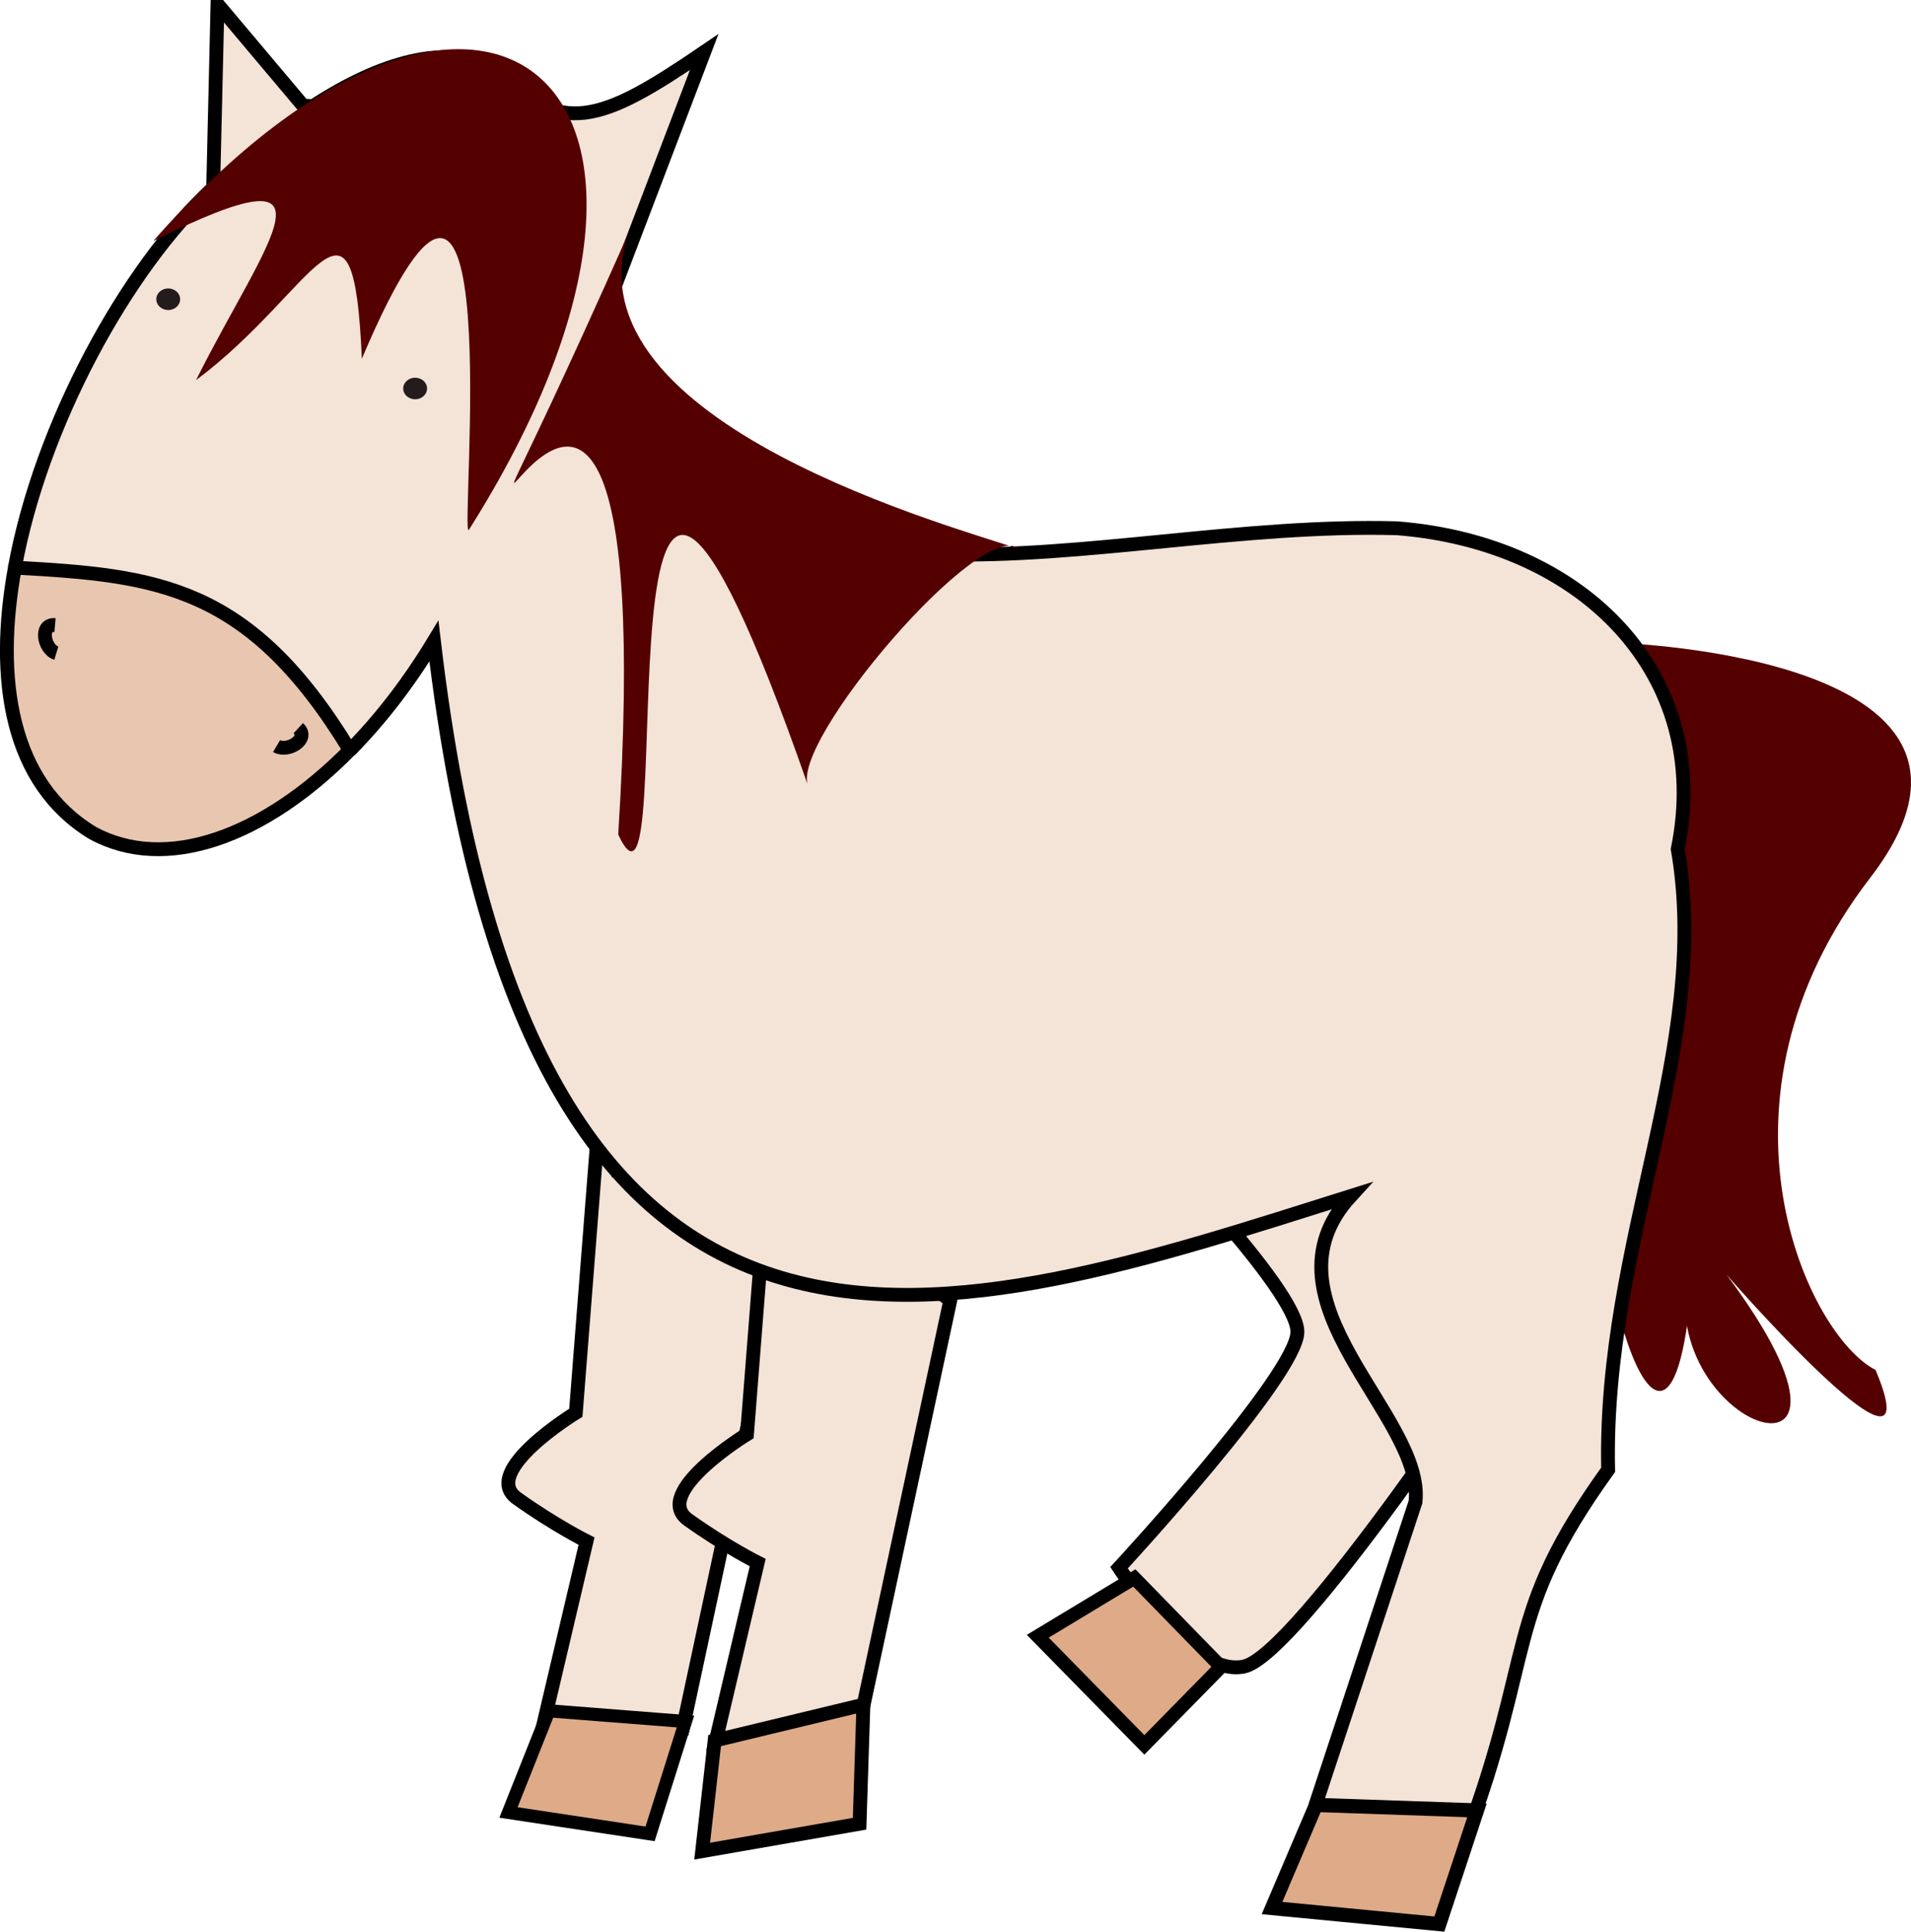
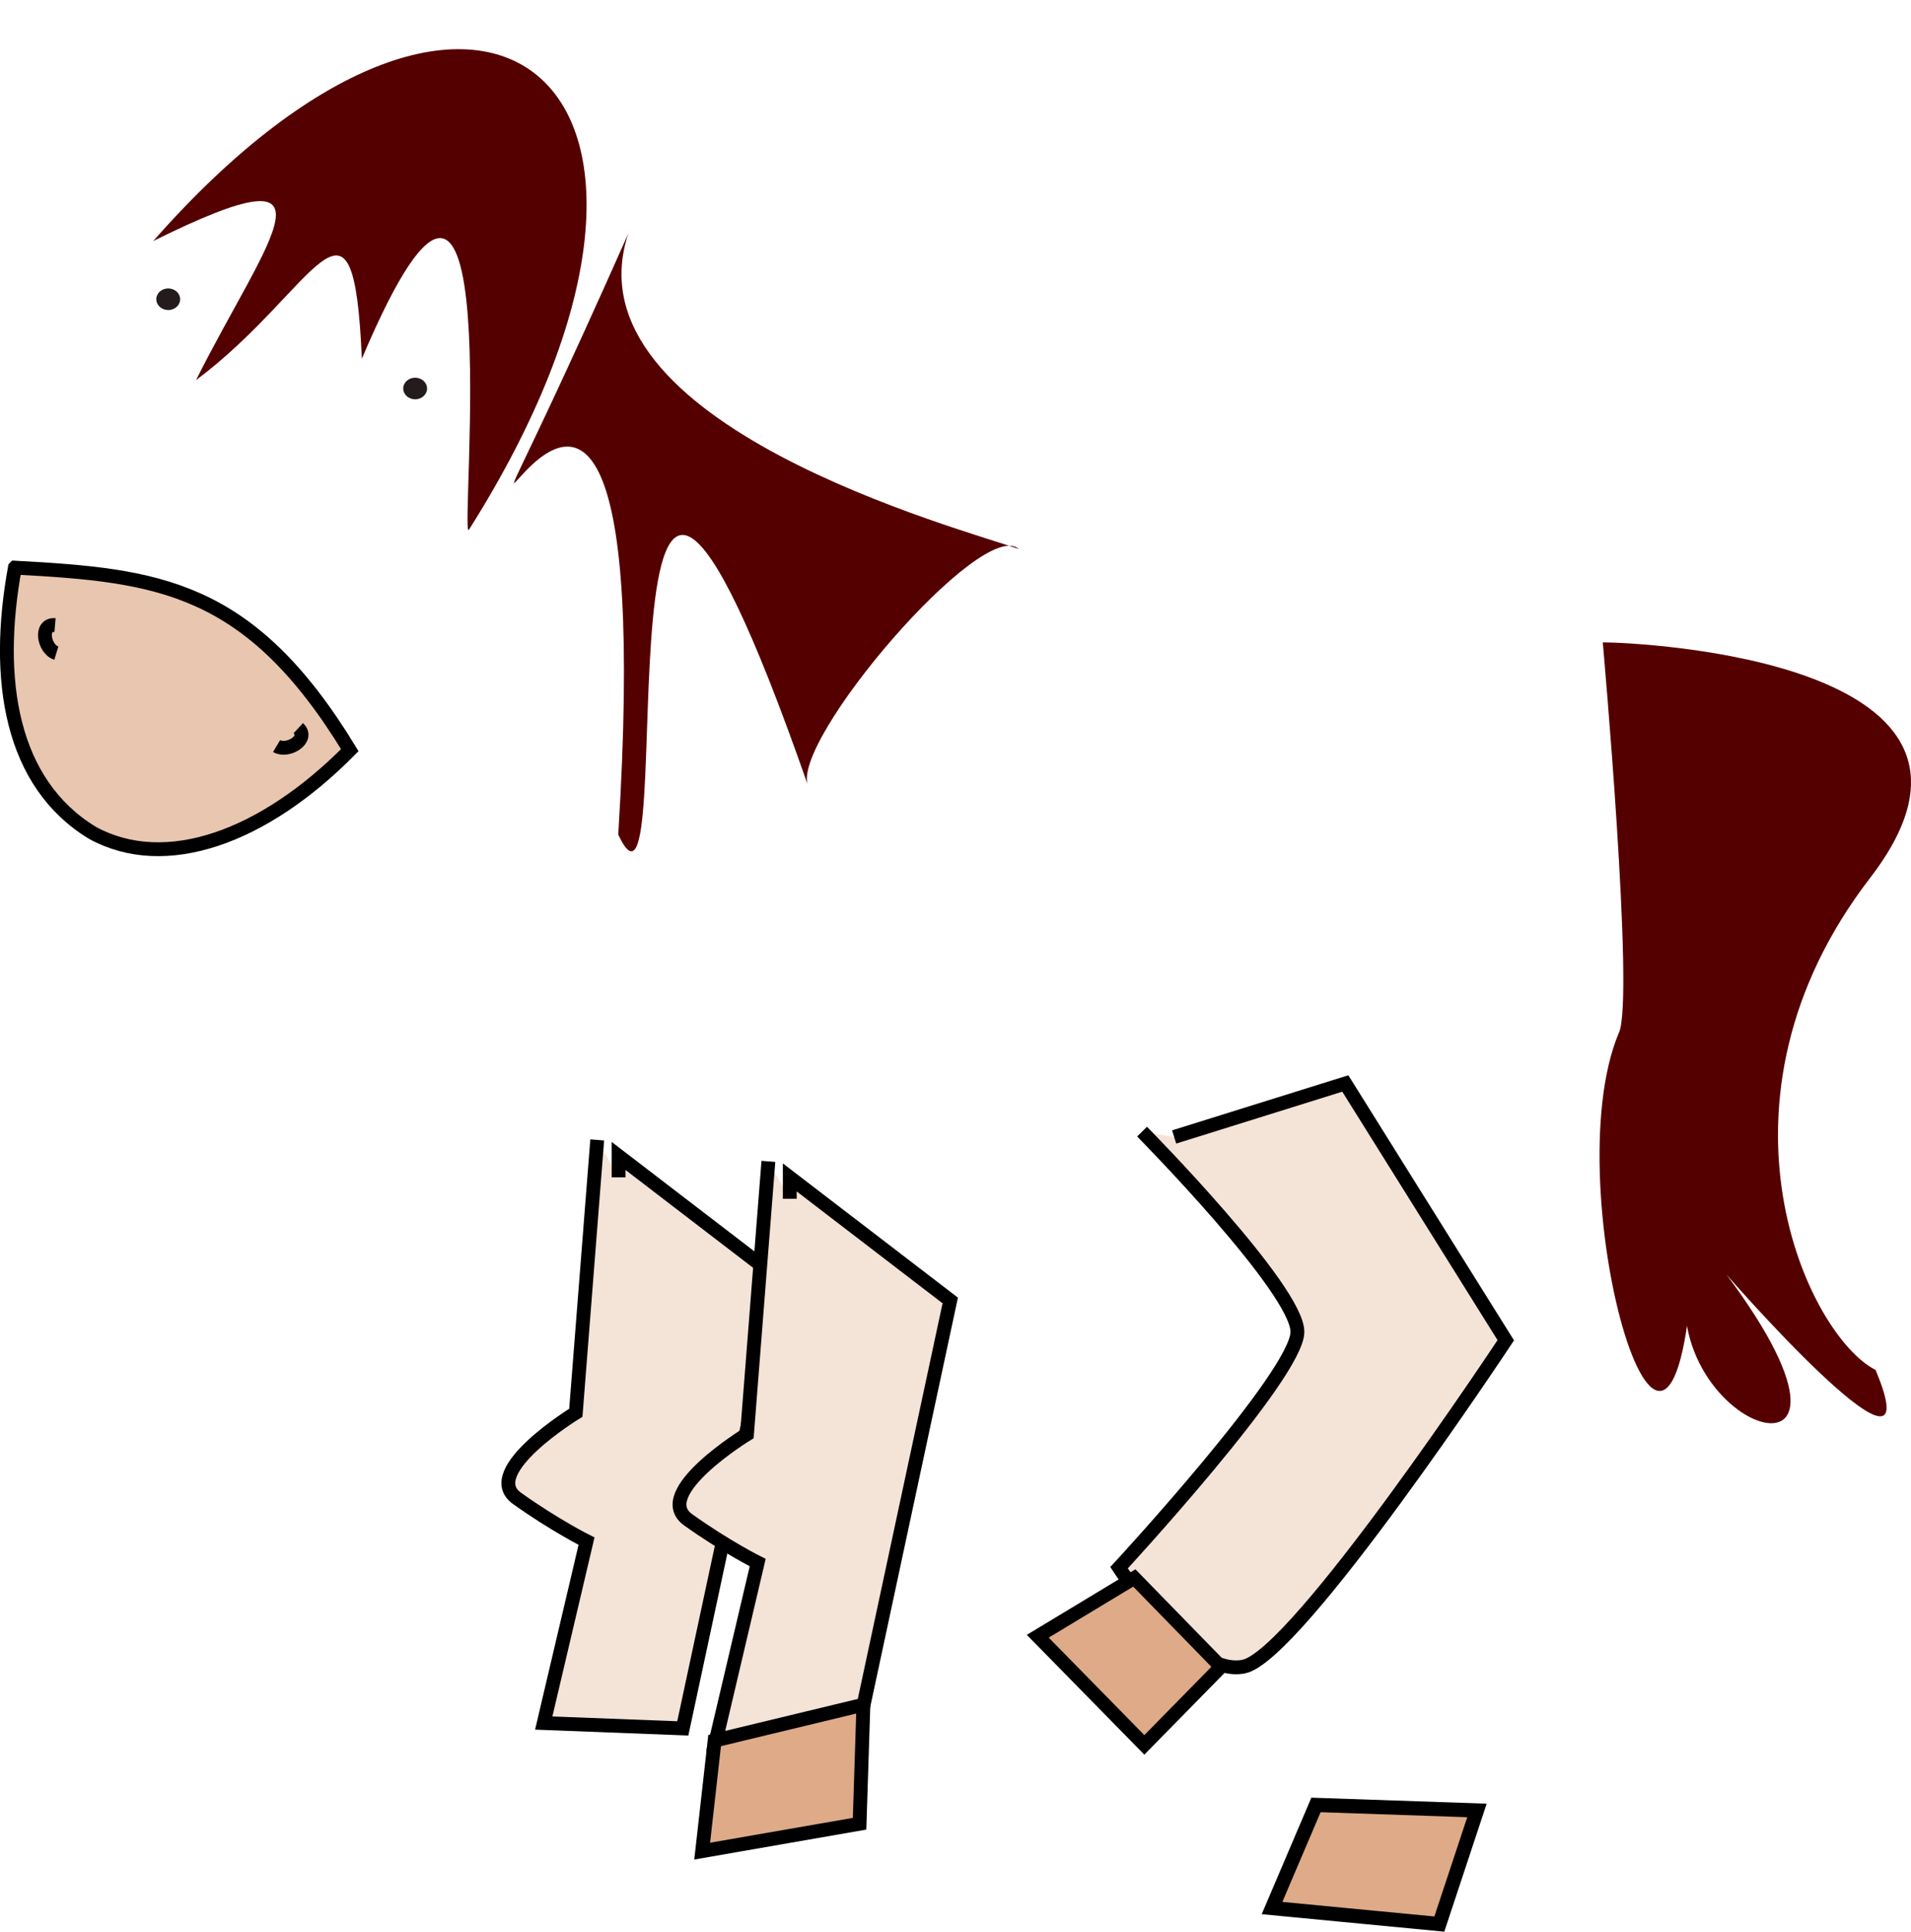
<svg xmlns="http://www.w3.org/2000/svg" viewBox="0 0 276.21 279.19">
  <g color="#000">
    <path d="M165.07 163.53s22.454 22.756 22.454 28.941c0 6.185-25.782 34.082-25.782 34.082s10.286 15.833 18.017 14.286c7.73-1.546 37.881-47.158 37.881-47.158l-23.193-37.108-24.739 7.73M86.32 164.73l-3.092 39.428s-13.916 8.504-8.504 12.369c5.411 3.866 10.05 6.185 10.05 6.185l-6.185 26.285 20.1.773 13.916-64.94-23.193-17.781v3.092" stroke="#000" stroke-width="2" fill="#f4e3d7" />
    <path d="M111.06 167.83l-3.092 39.428s-13.916 8.504-8.504 12.369c5.411 3.866 10.05 6.185 10.05 6.185l-6.185 26.285 20.1.773 13.916-64.94-23.193-17.781v3.092" stroke="#000" stroke-width="2" fill="#f4e3d7" />
    <path d="M231.66 92.83c5.412 0 62.78 2.678 38.655 34.016-24.955 32.416-9.013 66.165.773 71.124 9.219 21.958-24.717-17.361-21.647-13.916 26.805 35.787-13.394 21.715-4.639-3.092-2.664 51.154-20.336-9.073-10.823-31.697 2.32-4.639-2.319-56.436-2.319-56.436z" fill="#500" />
-     <path d="M50.57 108.43c4.351-4.406 8.478-9.719 12.146-15.781 14.156 120.4 75.329 98.182 132.53 80.188-13.919 15.181 10.731 31.815 9.344 44.219l-14.287 43.281s16.618 13.145 21.256 6.188c10.644-28.268 5.504-32.747 20.875-54.125-.722-33.034 14.992-60.874 10.062-89.688 5.117-25.121-13.53-44.254-40.594-46.375-44.3-1.222-93.371 19.987-116.34-26.281L101.78 7.525C86.77 17.743 81.165 19.868 71.156 9.9c-6.604-3.633-16.08-.96-25.906 5.437l-1.438-.062L31.437.587h0l-.625 26.562C18.202 38.823 5.892 61.482 2.144 82.042" stroke="#000" stroke-width="2" fill="#f4e3d7" />
    <path d="M2.15 82.03c-2.958 16.229-.59 31.136 11.188 38.312 10.588 5.823 24.809.63 37.219-11.938C36.08 84.603 22.8 83.145 2.151 82.029z" stroke="#000" stroke-width="2" fill="#e9c6af" />
    <path d="M90.82 33.73c-9.215 27.631 48.698 42.82 56.436 45.612-5.266-4.789-33.157 27.914-30.452 34.234-32.937-94.424-17.753 27.774-27.446 7.027 7.409-118.85-38.429 2.99 1.463-86.874z" fill="#500" />
    <path d="M22.15 34.83c28.637-14.174 16.328-.187 6.185 20.1 17.48-13.038 22.734-31.414 23.966-3.092C73.924.81 66.365 78.226 67.763 76.577c40.31-63.734 2.483-96.427-45.612-41.747z" fill="#500" />
-     <path d="M79.34 247.23l-5.848 14.689 20.467 3.092 5.117-16.235z" stroke="#000" stroke-width="1.891" fill="#deaa87" />
    <path d="M103.29 251.53l-1.8 15.977 22.75-3.958.554-17.204z" stroke="#000" stroke-width="2" fill="#deaa87" />
    <path d="M163.95 228.03l-13.955 8.423 15.403 15.7 11.075-11.28z" stroke="#000" stroke-width="1.979" fill="#deaa87" />
    <path d="M190.21 260.83l-6.353 14.902 24.179 2.316 5.438-16.42z" stroke="#000" stroke-width="2.052" fill="#deaa87" />
    <path d="M7.95 90.33c-2.294-.196-1.605 3.508.193 4.054M43.11 105.23c1.687 1.567-1.519 3.546-3.132 2.582" stroke="#000" stroke-width="2" fill="none" />
    <path fill="#241c1c" d="M26.037 43.242c0 .863-.772 1.562-1.723 1.562-.952 0-1.724-.7-1.724-1.562s.772-1.56 1.724-1.56c.951 0 1.723.698 1.723 1.56zM61.727 56.142c0 .863-.772 1.562-1.723 1.562-.952 0-1.724-.7-1.724-1.562s.772-1.56 1.724-1.56c.951 0 1.723.698 1.723 1.56z" />
  </g>
</svg>